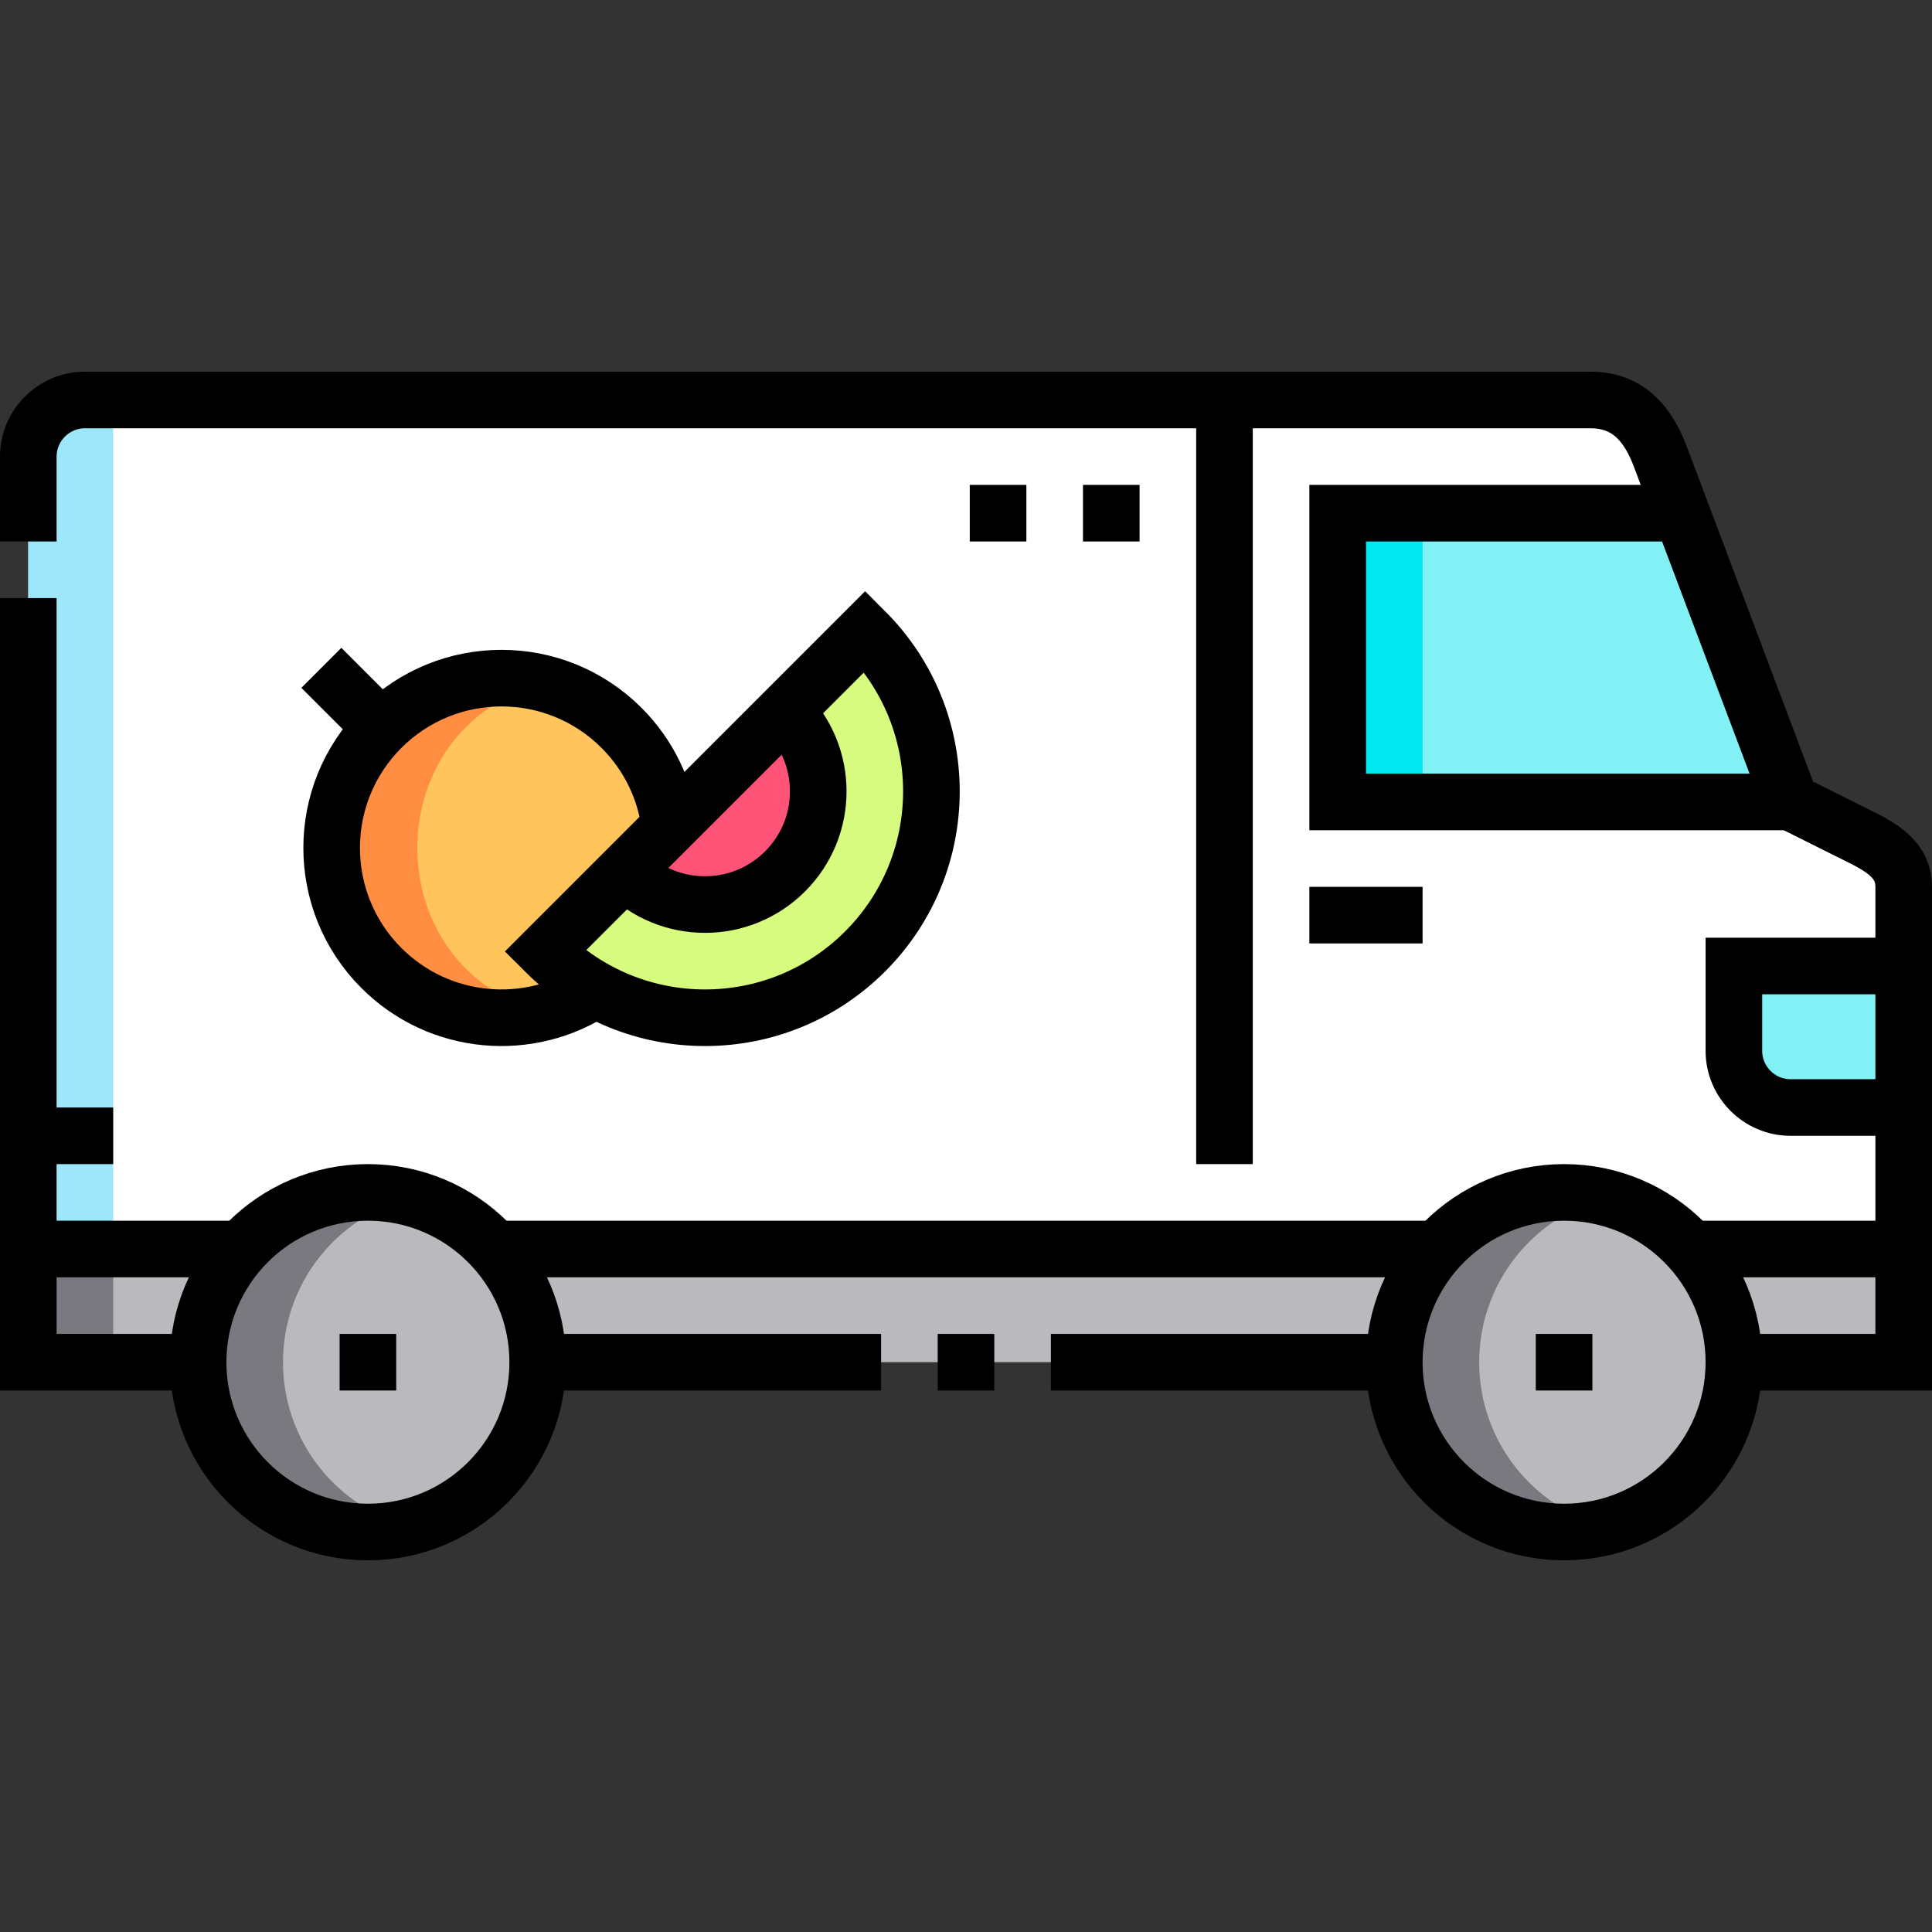
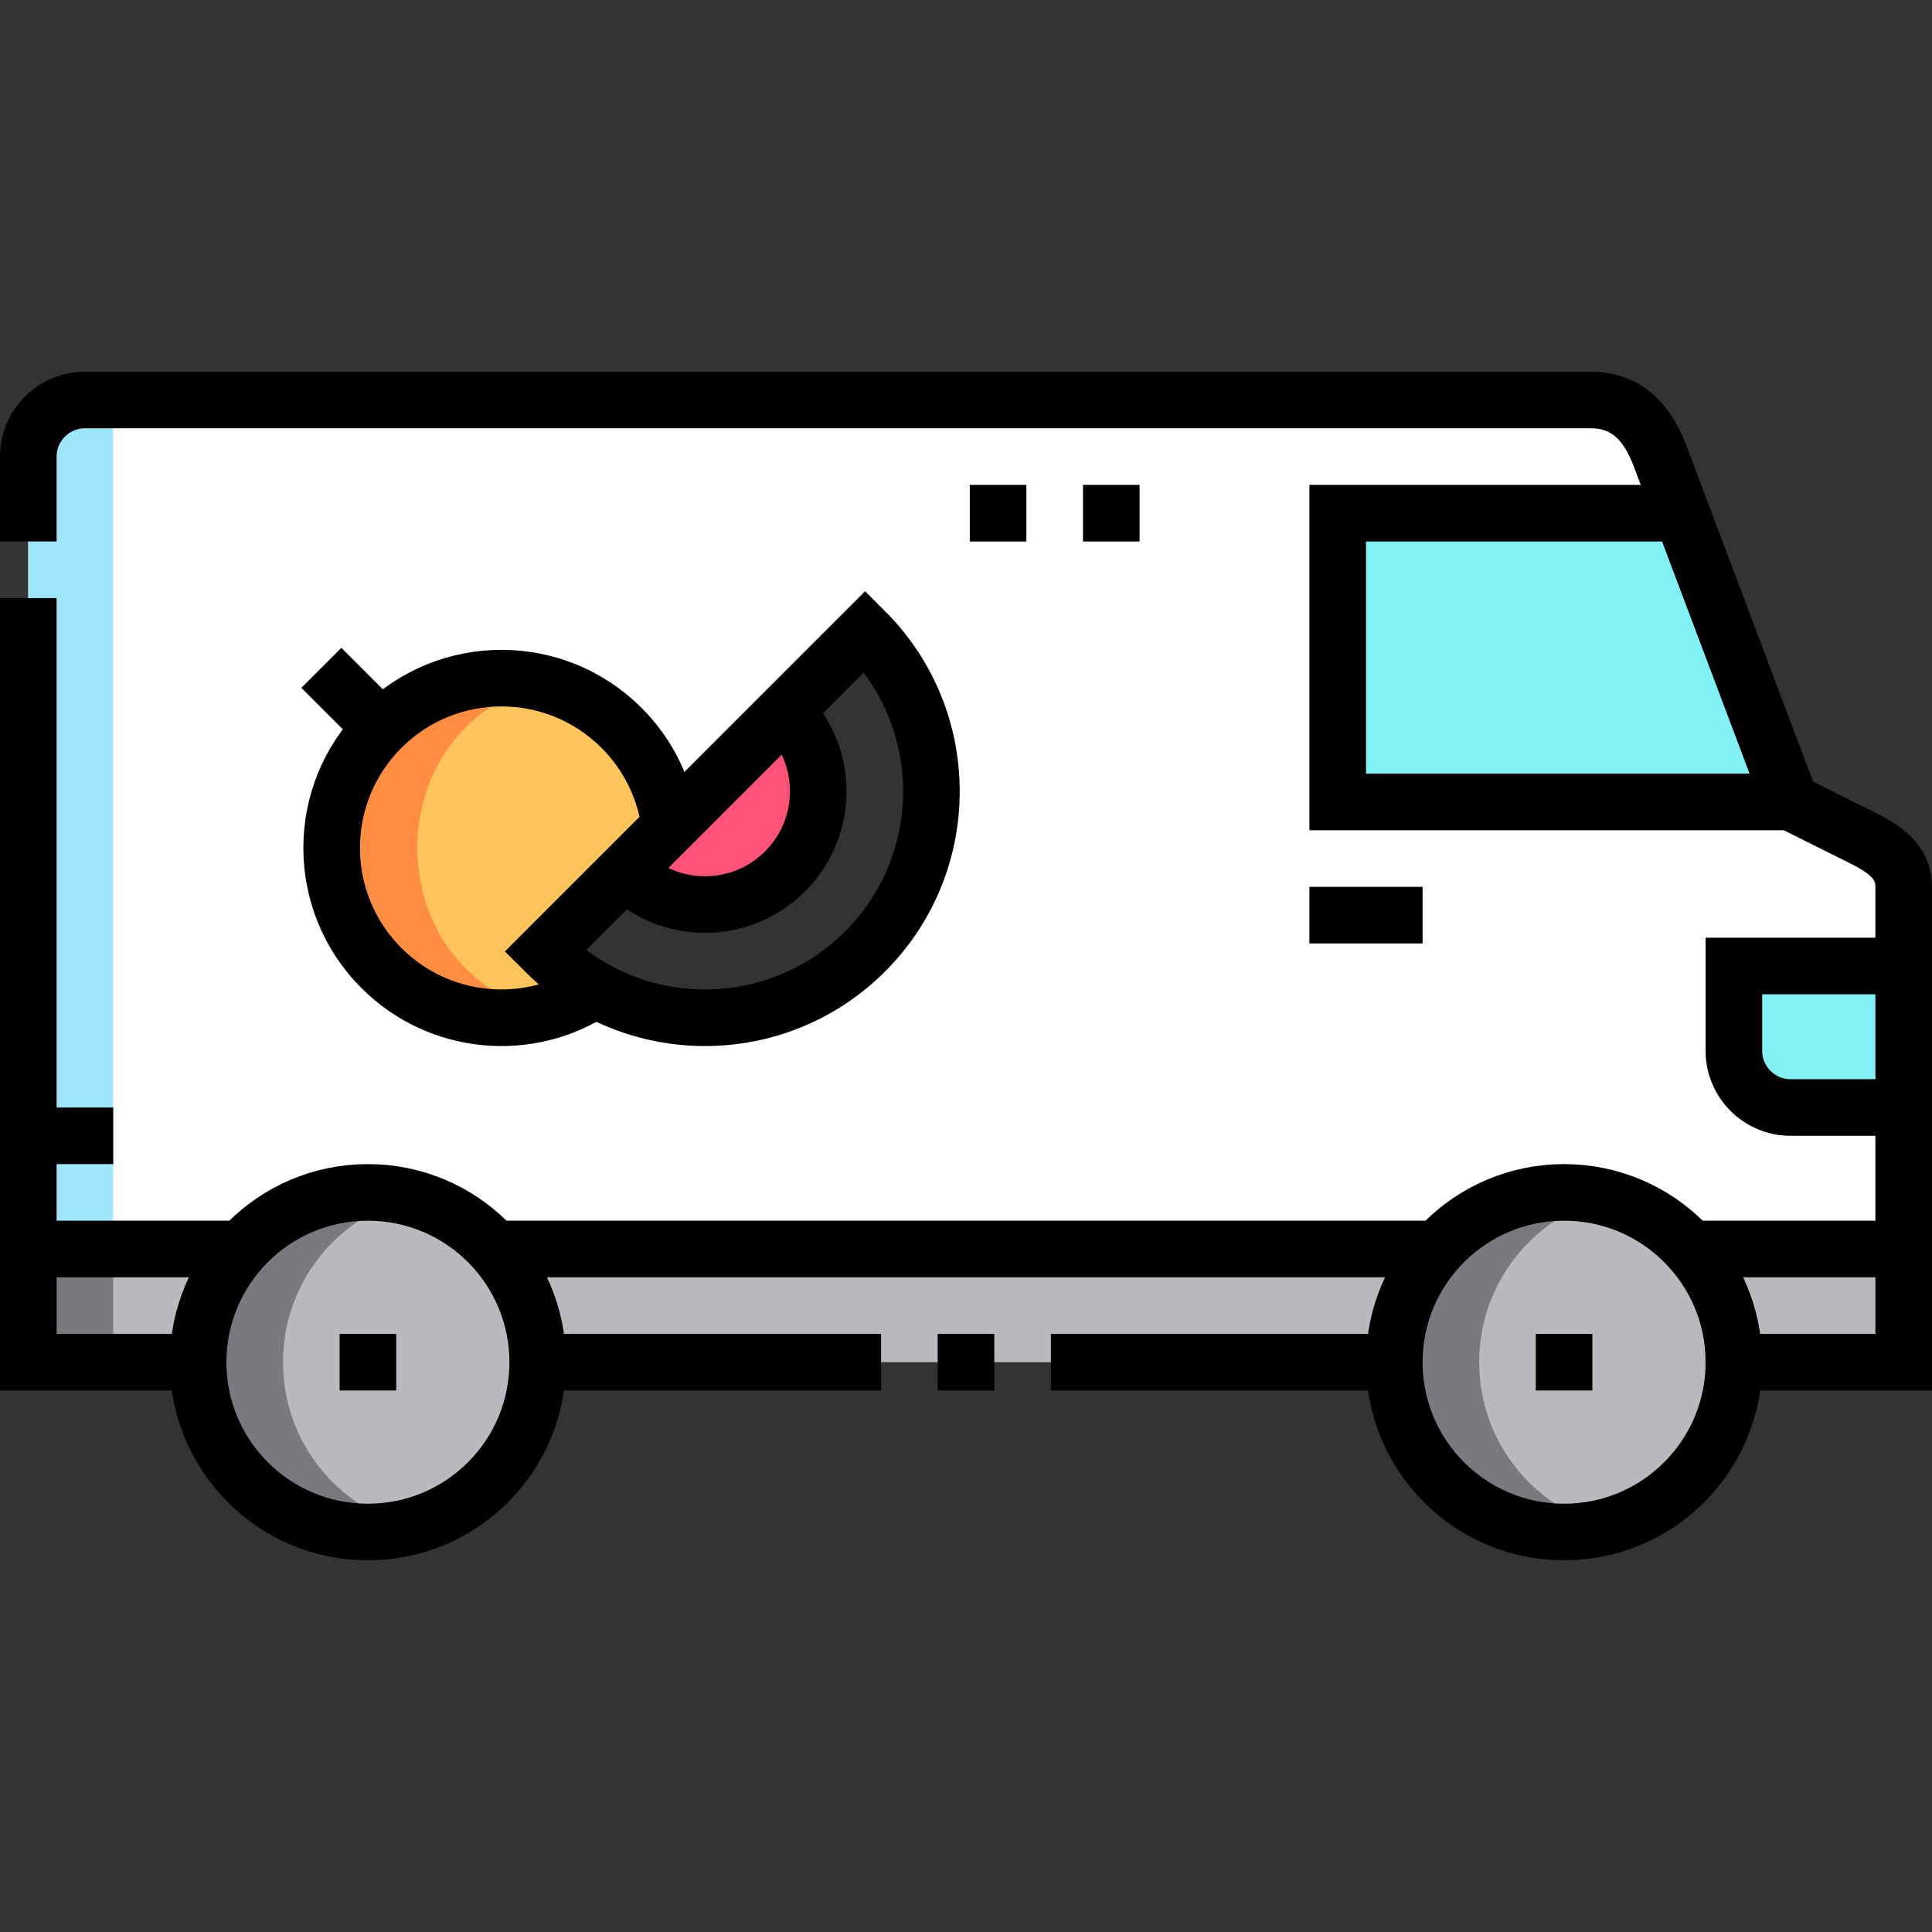
<svg xmlns="http://www.w3.org/2000/svg" version="1.1" id="Capa_1" x="0px" y="0px" viewBox="0 0 512 512" style="enable-background:new 0 0 512 512;" xml:space="preserve" width="512" height="512">
  <rect x="0" y="0" width="512" height="512" fill="#333333" stroke="none" />
  <g>
    <g>
      <path style="fill-rule:evenodd;clip-rule:evenodd;fill:#FFFFFF;" d="M101.073,192.893c17.574-17.573,46.066-17.573,63.64,0&#10;&#09;&#09;&#09;c7.335,7.335,11.606,16.574,12.818,26.125l51.732-51.732c23.431,23.432,23.431,61.421,0,84.853&#10;&#09;&#09;&#09;c-19.366,19.365-48.675,22.726-71.491,10.08c-17.478,11.62-41.286,9.725-56.698-5.686C83.5,238.959,83.5,210.467,101.073,192.893&#10;&#09;&#09;&#09;L101.073,192.893z M7.5,120.999V331h56.457c8.24-9.206,20.214-15,33.541-15s25.302,5.794,33.538,15h249.921&#10;&#09;&#09;&#09;c8.24-9.206,20.214-15,33.542-15c13.327,0,25.302,5.794,33.542,15H504.5v-37.499h-30c-8.25,0-15-6.75-15-15v-22.5H504.5v-20.978&#10;&#09;&#09;&#09;c0-8.25-7.621-11.311-15-15l-15-7.5h-120v-76.524h91.154l-5.654-15c-2.91-7.719-7.892-15-18.45-15H22.5&#10;&#09;&#09;&#09;C14.251,105.999,7.5,112.75,7.5,120.999z" />
      <path style="fill-rule:evenodd;clip-rule:evenodd;fill:#FF5477;" d="M208.05,188.499l-30.519,30.519l-11.908,11.908&#10;&#09;&#09;&#09;c11.722,11.722,30.704,11.722,42.427,0C219.772,219.203,219.772,200.222,208.05,188.499z" />
-       <path style="fill-rule:evenodd;clip-rule:evenodd;fill:#D7FB7E;" d="M208.05,230.926c-11.723,11.722-30.704,11.722-42.427,0&#10;&#09;&#09;&#09;l-21.213,21.213c4.066,4.066,8.57,7.426,13.361,10.081c22.817,12.645,52.126,9.284,71.492-10.081&#10;&#09;&#09;&#09;c23.431-23.432,23.431-61.421,0-84.853l-21.213,21.213C219.772,200.222,219.772,219.203,208.05,230.926z" />
      <path style="fill-rule:evenodd;clip-rule:evenodd;fill:#FFC45C;" d="M144.41,252.139l33.121-33.121&#10;&#09;&#09;&#09;c-1.212-9.552-5.482-18.79-12.818-26.125c-17.574-17.573-46.066-17.573-63.64,0c-17.574,17.574-17.574,46.066,0,63.639&#10;&#09;&#09;&#09;c15.412,15.412,39.22,17.306,56.697,5.688C152.98,259.566,148.476,256.205,144.41,252.139z" />
      <path style="fill-rule:evenodd;clip-rule:evenodd;fill:#BABABE;" d="M369.5,361c0,24.853,20.147,45,45,45&#10;&#09;&#09;&#09;c24.853,0,45-20.148,45-45c0-24.824-20.119-45-45-45S369.5,336.175,369.5,361L369.5,361z M97.499,316c-24.881,0-45,20.175-45,45&#10;&#09;&#09;&#09;c0,24.853,20.147,45,45,45s45-20.147,45-45C142.499,336.175,122.38,316,97.499,316z" />
      <polygon style="fill-rule:evenodd;clip-rule:evenodd;fill:#82F1F6;" points="354.5,212.523 474.5,212.523 445.654,135.999 &#10;&#09;&#09;&#09;354.5,135.999 &#09;&#09;" />
      <path style="fill-rule:evenodd;clip-rule:evenodd;fill:#82F1F6;" d="M459.5,256.001v22.5c0,8.25,6.75,15,15,15h30v-37.5H459.5z" />
      <path style="fill-rule:evenodd;clip-rule:evenodd;fill:#BABABE;" d="M504.5,331h-56.458c7.126,7.961,11.458,18.475,11.458,30&#10;&#09;&#09;&#09;H504.5V331L504.5,331z M52.499,361c0-11.525,4.333-22.039,11.462-30H7.5v30H52.499L52.499,361z M369.5,361&#10;&#09;&#09;&#09;c0-11.525,4.333-22.039,11.458-30H131.04c7.126,7.961,11.458,18.475,11.458,30H369.5z" />
      <path style="fill-rule:evenodd;clip-rule:evenodd;fill:#7A797F;" d="M369.5,361c0,29.571,27.991,50.856,56.25,43.582&#10;&#09;&#09;&#09;c-19.409-4.995-33.75-22.614-33.75-43.582c0-20.948,14.326-38.585,33.75-43.583C397.475,310.142,369.5,331.413,369.5,361&#10;&#09;&#09;&#09;L369.5,361z M52.499,361c0,29.571,27.99,50.856,56.25,43.582c-19.409-4.996-33.75-22.614-33.75-43.582&#10;&#09;&#09;&#09;c0-20.948,14.326-38.585,33.75-43.583C80.474,310.142,52.499,331.413,52.499,361z" />
      <path style="fill-rule:evenodd;clip-rule:evenodd;fill:#9EE6FA;" d="M7.5,120.999V331H30v-225h-7.5&#10;&#09;&#09;&#09;C14.251,105.999,7.5,112.75,7.5,120.999z" />
      <rect x="7.5" y="331" style="fill-rule:evenodd;clip-rule:evenodd;fill:#7A797F;" width="22.5" height="30" />
      <path style="fill-rule:evenodd;clip-rule:evenodd;fill:#FF8E42;" d="M144.143,181.138c-14.908-3.834-31.397,0.082-43.07,11.755&#10;&#09;&#09;&#09;c-17.574,17.574-17.574,46.066,0,63.639c11.673,11.673,28.161,15.589,43.069,11.755&#10;&#09;&#09;&#09;C99.409,256.785,99.408,192.642,144.143,181.138z" />
-       <rect x="354.5" y="135.999" style="fill-rule:evenodd;clip-rule:evenodd;fill:#00E7F0;" width="22.5" height="76.524" />
    </g>
    <g>
      <path style="fill-rule:evenodd;clip-rule:evenodd;fill:none;stroke:#000000;stroke-width:15;stroke-miterlimit:22.926;" d="&#10;&#09;&#09;&#09;M414.5,316c24.853,0,45,20.147,45,45c0,24.853-20.148,45-45,45c-24.853,0-45-20.148-45-45C369.5,336.147,389.647,316,414.5,316&#10;&#09;&#09;&#09;L414.5,316z M97.499,316c24.853,0,45,20.147,45,45c0,24.853-20.147,45-45,45s-45-20.147-45-45&#10;&#09;&#09;&#09;C52.499,336.147,72.646,316,97.499,316z" />
      <path style="fill-rule:evenodd;clip-rule:evenodd;fill:none;stroke:#000000;stroke-width:15;stroke-miterlimit:22.926;" d="&#10;&#09;&#09;&#09;M504.5,331h-56.462 M380.962,331H131.037 M63.961,331H7.5" />
      <path style="fill-rule:evenodd;clip-rule:evenodd;fill:none;stroke:#000000;stroke-width:15;stroke-miterlimit:22.926;" d="&#10;&#09;&#09;&#09;M414.499,368.5v-15 M97.5,368.5v-15" />
      <path style="fill-rule:evenodd;clip-rule:evenodd;fill:none;stroke:#000000;stroke-width:15;stroke-miterlimit:22.926;" d="&#10;&#09;&#09;&#09;M52.499,361H7.5V158.499 M7.5,143.499v-22.5c0-8.249,6.751-15,15-15h399.05c10.558,0,15.54,7.281,18.45,15l34.501,91.524l15,7.5&#10;&#09;&#09;&#09;c7.379,3.689,15,6.75,15,15V361H459.5 M369.5,361h-91 M263.5,361h-15 M233.5,361h-91.001" />
-       <line style="fill-rule:evenodd;clip-rule:evenodd;fill:none;stroke:#000000;stroke-width:15;stroke-miterlimit:22.926;" x1="324.5" y1="308.5" x2="324.5" y2="105.999" />
      <path style="fill-rule:evenodd;clip-rule:evenodd;fill:none;stroke:#000000;stroke-width:15;stroke-miterlimit:22.926;" d="&#10;&#09;&#09;&#09;M504.5,256.001H459.5v22.5c0,8.25,6.75,15,15,15h30" />
      <polyline style="fill-rule:evenodd;clip-rule:evenodd;fill:none;stroke:#000000;stroke-width:15;stroke-miterlimit:22.926;" points="&#10;&#09;&#09;&#09;445.654,135.999 354.5,135.999 354.5,212.523 474.5,212.523 &#09;&#09;" />
      <line style="fill-rule:evenodd;clip-rule:evenodd;fill:none;stroke:#000000;stroke-width:15;stroke-miterlimit:22.926;" x1="7.5" y1="301" x2="30" y2="301" />
      <line style="fill-rule:evenodd;clip-rule:evenodd;fill:none;stroke:#000000;stroke-width:15;stroke-miterlimit:22.926;" x1="347" y1="242.523" x2="377" y2="242.523" />
      <path style="fill-rule:evenodd;clip-rule:evenodd;fill:none;stroke:#000000;stroke-width:15;stroke-miterlimit:22.926;" d="&#10;&#09;&#09;&#09;M208.05,188.499c11.722,11.722,11.722,30.704,0,42.427c-11.723,11.722-30.704,11.722-42.427,0 M144.41,252.139&#10;&#09;&#09;&#09;c23.432,23.432,61.421,23.432,84.853,0c23.431-23.432,23.431-61.421,0-84.853L144.41,252.139z" />
      <path style="fill-rule:evenodd;clip-rule:evenodd;fill:none;stroke:#000000;stroke-width:15;stroke-miterlimit:22.926;" d="&#10;&#09;&#09;&#09;M157.771,262.219c-17.478,11.62-41.286,9.725-56.698-5.686c-17.574-17.574-17.574-46.066,0-63.639&#10;&#09;&#09;&#09;c17.574-17.573,46.066-17.573,63.64,0c7.335,7.335,11.606,16.574,12.818,26.125" />
      <line style="fill-rule:evenodd;clip-rule:evenodd;fill:none;stroke:#000000;stroke-width:15;stroke-miterlimit:22.926;" x1="101.073" y1="192.893" x2="85.164" y2="176.983" />
      <path style="fill-rule:evenodd;clip-rule:evenodd;fill:none;stroke:#000000;stroke-width:15;stroke-miterlimit:22.926;" d="&#10;&#09;&#09;&#09;M287,135.999h15 M257,135.999h15" />
    </g>
  </g>
</svg>